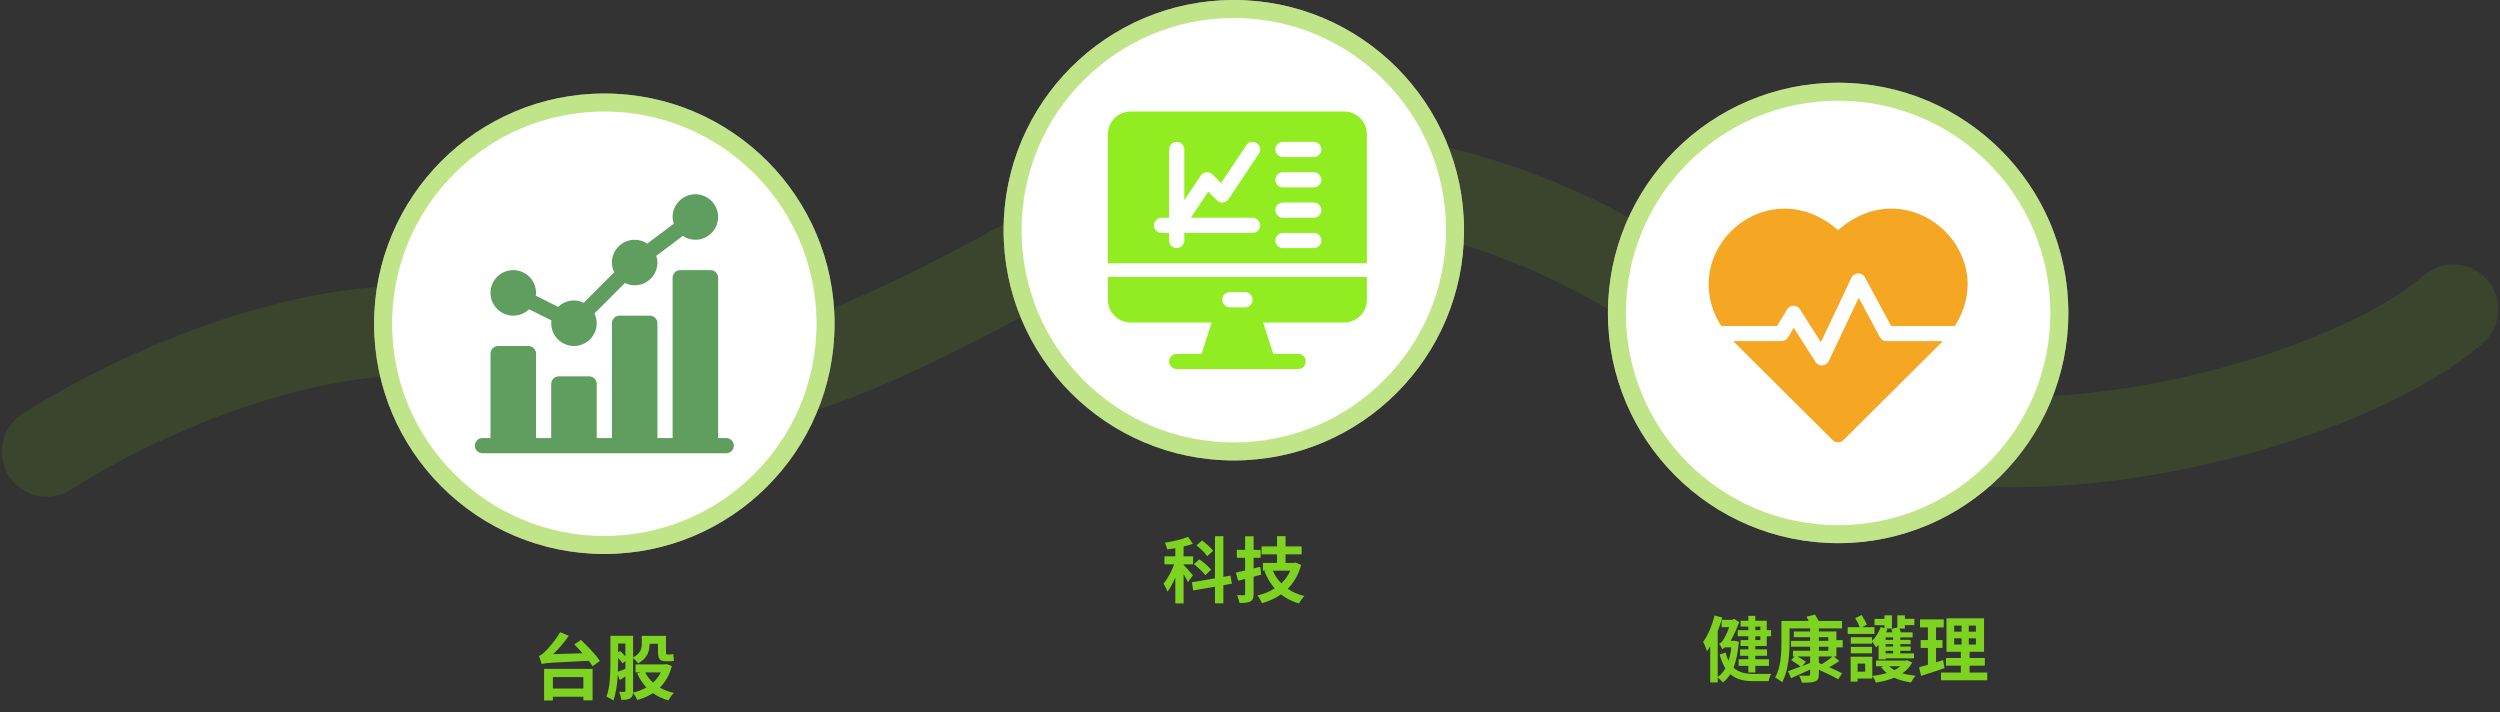
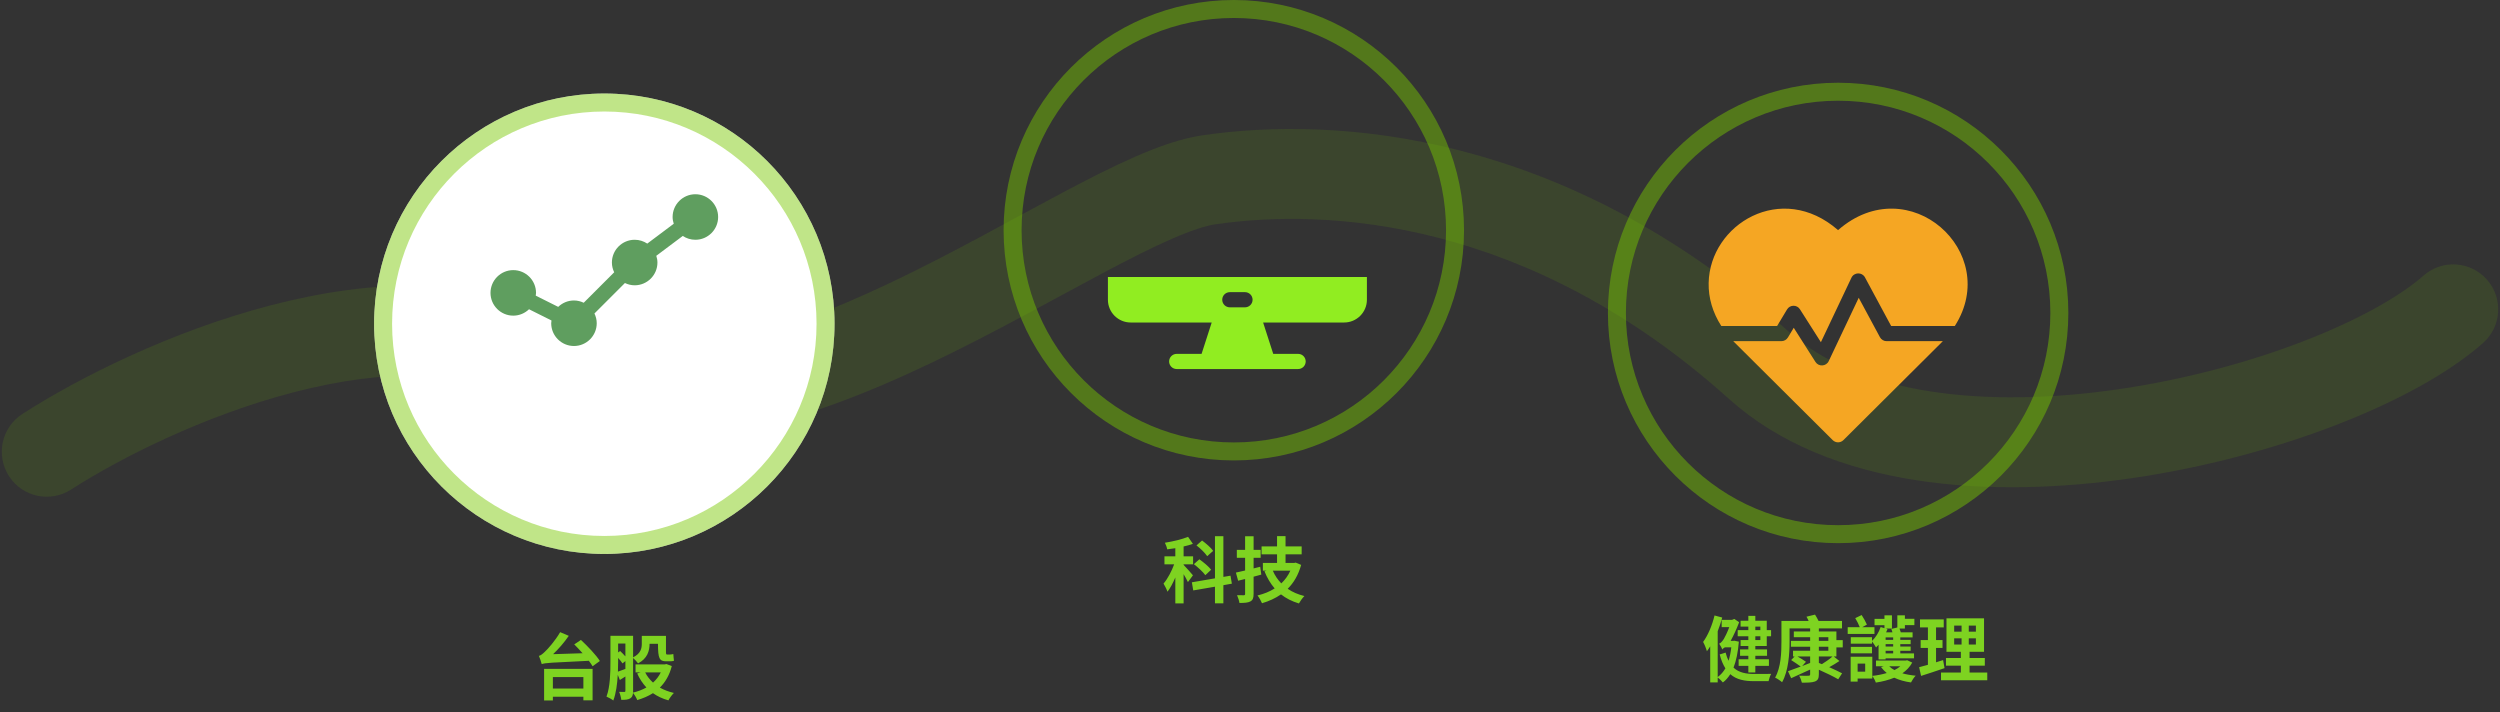
<svg xmlns="http://www.w3.org/2000/svg" width="695" height="198" viewBox="0 0 695 198" fill="none">
  <rect x="0" y="0" width="695" height="198" fill="#333333" stroke="none" />
-   <path d="M162.18 188.22V191.42H153.7V188.22H162.18ZM151.26 194.72H153.7V193.7H162.18V194.7H164.74V185.94H151.26V194.72ZM159.64 179.14C160.38 179.88 161.18 180.72 161.96 181.6L153.76 181.86C155.28 180.4 156.86 178.62 158.12 176.76L155.72 175.74C154.36 178.14 152.18 180.56 151.48 181.18C150.82 181.82 150.34 182.2 149.82 182.34C150.1 182.96 150.48 184.14 150.6 184.62C151.66 184.26 153.08 184.22 163.7 183.7C164.12 184.26 164.48 184.78 164.74 185.22L166.76 183.76C165.72 182.08 163.34 179.62 161.5 177.9L159.64 179.14ZM183.7 186.92C183.16 188.02 182.42 188.98 181.54 189.76C180.64 188.94 179.88 187.98 179.36 186.92H183.7ZM171.84 182.9C172.34 183.46 172.8 184.04 173.06 184.42L173.86 183.78V185.96C173.08 186.26 172.38 186.52 171.78 186.72C171.82 185.76 171.84 184.82 171.84 184V182.9ZM173.86 178.9V182.48C173.42 181.98 172.88 181.44 172.4 180.98L171.84 181.38V178.9H173.86ZM185.26 184.6L184.82 184.7H176.68V186.92H178.12L177.14 187.22C177.8 188.7 178.66 190 179.7 191.12C178.6 191.74 177.34 192.22 175.98 192.54C176 192.4 176 192.24 176 192.08V182.92C176.44 183.3 177.14 184.04 177.38 184.42C180 183.08 180.58 180.9 180.58 178.98H182.92V181.12C182.92 183.04 183.3 183.84 185.2 183.84H186.22C186.62 183.84 187.06 183.82 187.36 183.7C187.28 183.18 187.24 182.4 187.18 181.82C186.92 181.9 186.46 181.96 186.2 181.96H185.42C185.18 181.96 185.14 181.74 185.14 181.16V176.78H178.42V178.92C178.42 180.22 178.16 181.66 176 182.74V176.76H169.7V184.02C169.7 186.92 169.64 190.92 168.6 193.66C169.1 193.86 170.08 194.38 170.5 194.74C171.26 192.78 171.6 190.1 171.74 187.6L172.32 189.04C172.8 188.74 173.32 188.4 173.86 188.06V192.04C173.86 192.28 173.78 192.36 173.56 192.36C173.34 192.36 172.74 192.36 172.12 192.34C172.4 192.94 172.66 193.96 172.72 194.56C173.88 194.56 174.68 194.5 175.24 194.12C175.72 193.82 175.92 193.34 175.98 192.64C176.4 193.14 176.94 194.02 177.16 194.62C178.78 194.14 180.24 193.52 181.52 192.7C182.74 193.56 184.16 194.24 185.82 194.7C186.14 194.08 186.82 193.14 187.34 192.64C185.9 192.3 184.58 191.8 183.44 191.16C184.96 189.64 186.12 187.7 186.76 185.16L185.26 184.6Z" fill="#7ED321" />
+   <path d="M162.18 188.22V191.42H153.7V188.22H162.18ZM151.26 194.72H153.7V193.7H162.18V194.7H164.74V185.94H151.26V194.72ZM159.64 179.14C160.38 179.88 161.18 180.72 161.96 181.6L153.76 181.86C155.28 180.4 156.86 178.62 158.12 176.76L155.72 175.74C154.36 178.14 152.18 180.56 151.48 181.18C150.82 181.82 150.34 182.2 149.82 182.34C150.1 182.96 150.48 184.14 150.6 184.62C151.66 184.26 153.08 184.22 163.7 183.7C164.12 184.26 164.48 184.78 164.74 185.22L166.76 183.76C165.72 182.08 163.34 179.62 161.5 177.9L159.64 179.14ZM183.7 186.92C183.16 188.02 182.42 188.98 181.54 189.76C180.64 188.94 179.88 187.98 179.36 186.92H183.7ZM171.84 182.9C172.34 183.46 172.8 184.04 173.06 184.42L173.86 183.78V185.96C173.08 186.26 172.38 186.52 171.78 186.72C171.82 185.76 171.84 184.82 171.84 184V182.9ZM173.86 178.9V182.48C173.42 181.98 172.88 181.44 172.4 180.98L171.84 181.38V178.9H173.86ZM185.26 184.6L184.82 184.7H176.68V186.92H178.12L177.14 187.22C177.8 188.7 178.66 190 179.7 191.12C178.6 191.74 177.34 192.22 175.98 192.54C176 192.4 176 192.24 176 192.08V182.92C176.44 183.3 177.14 184.04 177.38 184.42C180 183.08 180.58 180.9 180.58 178.98H182.92C182.92 183.04 183.3 183.84 185.2 183.84H186.22C186.62 183.84 187.06 183.82 187.36 183.7C187.28 183.18 187.24 182.4 187.18 181.82C186.92 181.9 186.46 181.96 186.2 181.96H185.42C185.18 181.96 185.14 181.74 185.14 181.16V176.78H178.42V178.92C178.42 180.22 178.16 181.66 176 182.74V176.76H169.7V184.02C169.7 186.92 169.64 190.92 168.6 193.66C169.1 193.86 170.08 194.38 170.5 194.74C171.26 192.78 171.6 190.1 171.74 187.6L172.32 189.04C172.8 188.74 173.32 188.4 173.86 188.06V192.04C173.86 192.28 173.78 192.36 173.56 192.36C173.34 192.36 172.74 192.36 172.12 192.34C172.4 192.94 172.66 193.96 172.72 194.56C173.88 194.56 174.68 194.5 175.24 194.12C175.72 193.82 175.92 193.34 175.98 192.64C176.4 193.14 176.94 194.02 177.16 194.62C178.78 194.14 180.24 193.52 181.52 192.7C182.74 193.56 184.16 194.24 185.82 194.7C186.14 194.08 186.82 193.14 187.34 192.64C185.9 192.3 184.58 191.8 183.44 191.16C184.96 189.64 186.12 187.7 186.76 185.16L185.26 184.6Z" fill="#7ED321" />
  <path d="M337.26 153.14C336.66 152.26 335.26 151.08 334.18 150.26L332.62 151.62C333.74 152.48 335.04 153.76 335.6 154.62L337.26 153.14ZM336.7 158.38C336.04 157.52 334.56 156.28 333.42 155.48L331.9 156.84C333.06 157.74 334.46 159.02 335.08 159.9L336.7 158.38ZM331.64 159.94C331.26 159.48 329.62 157.6 329.04 157.04V156.88H331.68V154.66H329.04V151.92C329.96 151.72 330.84 151.48 331.62 151.18L330.28 149.24C328.62 149.92 326.12 150.52 323.84 150.88C324.1 151.4 324.4 152.18 324.48 152.72C325.22 152.64 325.96 152.52 326.74 152.4V154.66H323.72V156.88H326.42C325.7 158.82 324.58 160.96 323.46 162.24C323.82 162.84 324.34 163.82 324.56 164.5C325.34 163.5 326.08 162.08 326.74 160.54V167.74H329.04V159.62C329.52 160.42 330 161.26 330.24 161.82L331.64 159.94ZM342.46 162.26L342.08 160.04L340.1 160.38V149.06H337.76V160.78L331.34 161.88L331.72 164.14L337.76 163.1V167.72H340.1V162.68L342.46 162.26ZM350.34 157.56L348.5 158.02V155.06H350.46V152.86H348.5V149.08H346.14V152.86H343.84V155.06H346.14V158.6C345.18 158.84 344.32 159.02 343.58 159.18L344.2 161.44L346.14 160.96V165.08C346.14 165.38 346.04 165.48 345.76 165.48C345.5 165.48 344.68 165.48 343.9 165.46C344.18 166.08 344.48 167.02 344.56 167.62C345.98 167.62 346.94 167.56 347.6 167.2C348.28 166.82 348.5 166.26 348.5 165.1V160.32C349.22 160.14 349.94 159.94 350.64 159.74L350.34 157.56ZM358.72 158.64C358.12 160 357.24 161.2 356.2 162.18C355.2 161.16 354.4 159.96 353.84 158.64H358.72ZM360.2 156.4L359.78 156.5H357.38V154.1H361.86V151.9H357.38V149.04H355.02V151.9H350.72V154.1H355.02V156.5H351.08V158.64H352.12L351.52 158.82C352.26 160.66 353.2 162.24 354.36 163.58C352.96 164.48 351.34 165.12 349.58 165.54C350.02 166.06 350.58 167.06 350.84 167.7C352.8 167.12 354.56 166.32 356.12 165.24C357.52 166.34 359.16 167.18 361.1 167.76C361.44 167.14 362.12 166.18 362.62 165.7C360.84 165.26 359.3 164.6 357.98 163.68C359.68 162 360.96 159.8 361.72 157.04L360.2 156.4Z" fill="#7ED321" />
  <path d="M489.38 174.2V175.18H487.98V174.2H489.38ZM489.38 177.94H487.98V176.88H489.38V177.94ZM486.04 175.18H483.08V176.88H486.04V177.94H483.88V179.58H486.04V180.54H483.74V182.32H486.04V183.28H483.34V185.12H486.04V186.94H487.98V185.12H491.76V183.28H487.98V182.32H491.24V180.54H487.98V179.58H491.16V176.88H492.36V175.18H491.16V172.56H487.98V171.22H486.04V172.56H483.88V174.2H486.04V175.18ZM482.16 178.12L481.8 178.16H481.12C481.94 176.66 482.8 174.82 483.48 172.98L482.14 172.06L481.52 172.32H478.62V174.34H480.74C480.16 175.88 479.5 177.18 479.24 177.6C478.86 178.24 478.32 178.82 477.92 178.94C478.22 179.34 478.68 180.2 478.84 180.6C478.84 180.4 479.16 180.16 479.5 179.96H481.3C481.14 181.38 480.88 182.6 480.54 183.7C480.22 183.04 479.94 182.28 479.72 181.42L478.08 181.94C478.48 183.54 479.02 184.78 479.66 185.8C479.08 186.8 478.36 187.6 477.52 188.22V175.48C478.02 174.22 478.44 172.94 478.78 171.68L476.64 171.1C475.98 173.86 474.82 176.62 473.46 178.46C473.82 179.06 474.38 180.46 474.52 181.04C474.84 180.62 475.14 180.18 475.44 179.68V189.7H477.52V188.36C477.98 188.66 478.64 189.34 478.96 189.72C479.76 189.14 480.42 188.36 481.02 187.42C482.76 188.96 485 189.36 487.64 189.36H491.66C491.78 188.76 492.1 187.82 492.38 187.34C491.36 187.36 488.58 187.36 487.76 187.36C485.48 187.36 483.46 187.04 481.92 185.6C482.66 183.72 483.16 181.34 483.4 178.38L482.16 178.12ZM505.64 184.3V182.5H509.44C508.66 183.2 507.44 184.06 506.48 184.64L505.64 184.3ZM501 185.16L502.06 183.98C501.5 183.56 500.54 182.98 499.7 182.5H503.22V184.3L501 185.16ZM505.64 179.8H508.28V180.9H505.64V179.8ZM505.64 177.14H508.28V178.16H505.64V177.14ZM510.52 179.98H512.28V177.96H510.52V175.54H505.64V174.7H512.08V172.62H505.56C505.28 172.04 504.92 171.4 504.58 170.86L502.2 171.44C502.4 171.78 502.62 172.2 502.8 172.62H495.24V178.4C495.24 181.36 495.12 185.5 493.48 188.38C494 188.6 495 189.26 495.42 189.66C497.2 186.56 497.5 181.66 497.5 178.4V174.7H503.22V175.54H498.68V177.14H503.22V178.16H497.88V179.8H503.22V180.9H498.46V182.5H498.9L497.94 183.5C498.78 184.04 499.94 184.8 500.6 185.3C499.22 185.82 497.98 186.28 497.06 186.6L497.94 188.54C499.46 187.86 501.38 186.98 503.22 186.14V187.42C503.22 187.74 503.1 187.86 502.74 187.86C502.4 187.88 501.18 187.88 500.18 187.84C500.48 188.38 500.8 189.2 500.92 189.78C502.58 189.78 503.74 189.76 504.54 189.46C505.34 189.14 505.64 188.64 505.64 187.46V186.18C507.6 187.04 509.8 188.12 511.02 188.84L512.1 187.18C511.24 186.72 509.88 186.08 508.52 185.48C509.42 185 510.44 184.38 511.36 183.76L509.78 182.5H510.52V179.98ZM526.3 177.88H524.2V177.2H526.3V177.88ZM526.3 179.74H524.2V179.06H526.3V179.74ZM526.3 181.64H524.2V180.92H526.3V181.64ZM523.88 174.64L522.82 174.32C522.32 175.8 521.44 177.22 520.42 178.18V177.14H514.52V178.94H520.42V178.32C520.78 178.76 521.34 179.6 521.54 180C521.78 179.76 522.02 179.5 522.24 179.24V183.32H524.2V183.02H532.1V181.64H528.28V180.92H531.16V179.74H528.28V179.06H531.16V177.88H528.28V177.2H531.7V175.78H528.42C528.32 175.44 528.2 175.08 528.06 174.74H529.56V173.78H532.2V172.02H529.56V171.06H527.46V174.44L525.8 174.84C525.9 175.12 526 175.46 526.1 175.78H524.34C524.48 175.5 524.6 175.18 524.72 174.88L524.24 174.74H525.96V171.06H523.88V172.04H521.12V173.8H523.88V174.64ZM514.52 181.62H520.42V179.82H514.52V181.62ZM521.1 174.36H517.7L519 173.64C518.68 172.9 518.08 171.8 517.54 170.98L515.76 171.84C516.22 172.6 516.72 173.6 517.02 174.36H513.66V176.24H521.1V174.36ZM528.3 185.22C527.82 185.62 527.28 185.98 526.66 186.28C526.08 185.98 525.58 185.62 525.2 185.22H528.3ZM518.52 186.72H516.42V184.48H518.52V186.72ZM530.2 183.54L529.84 183.62H521.52V185.22H523.7L522.94 185.46C523.4 186.08 523.92 186.62 524.52 187.1C523.3 187.48 521.9 187.74 520.5 187.9V182.58H514.48V189.48H516.42V188.64H520.5V187.92C520.88 188.4 521.32 189.24 521.48 189.76C523.32 189.48 525.06 189.04 526.6 188.4C527.94 189.04 529.5 189.48 531.26 189.72C531.52 189.18 532.1 188.3 532.56 187.84C531.24 187.72 529.98 187.5 528.86 187.18C530.02 186.36 530.94 185.4 531.6 184.2L530.2 183.54ZM540.18 183.5C539.54 183.72 538.88 183.92 538.22 184.12V180.12H540.02V177.94H538.22V174.42H540.36V172.2H533.76V174.42H535.96V177.94H533.94V180.12H535.96V184.82C535.04 185.08 534.22 185.3 533.52 185.48L534.06 187.9C535.98 187.28 538.38 186.52 540.58 185.74L540.18 183.5ZM543.26 177.46H545.32V179.18H543.26V177.46ZM543.26 173.92H545.32V175.6H543.26V173.92ZM549.3 175.6H547.32V173.92H549.3V175.6ZM549.3 179.18H547.32V177.46H549.3V179.18ZM547.54 186.96V185.06H551.78V182.92H547.54V181.2H551.56V171.9H541.12V181.2H545.12V182.92H540.98V185.06H545.12V186.96H539.6V189.12H552.46V186.96H547.54Z" fill="#7ED321" />
  <path d="M6.234 115.077C0.429 118.813 -1.247 126.548 2.489 132.353C6.226 138.158 13.961 139.835 19.766 136.098L6.234 115.077ZM155 101.587L148.714 112.392L155 101.587ZM489 101.587L480.647 110.886L489 101.587ZM690.251 95.39C695.437 90.832 695.947 82.934 691.39 77.749C686.832 72.563 678.934 72.053 673.749 76.61L690.251 95.39ZM19.766 136.098C33.37 127.342 56.66 115.558 81.524 109.084C106.768 102.512 130.99 102.08 148.714 112.392L161.286 90.783C135.01 75.495 102.732 77.73 75.226 84.891C47.34 92.151 21.63 105.167 6.234 115.077L19.766 136.098ZM148.714 112.392C165.884 122.382 185.243 123.289 203.851 120.044C222.397 116.81 241.315 109.268 258.755 100.952C276.137 92.663 293.113 83.065 306.969 75.711C314.038 71.96 320.293 68.788 325.717 66.421C331.282 63.992 335.227 62.748 337.819 62.367L334.181 37.633C328.273 38.502 321.906 40.807 315.717 43.508C309.387 46.271 302.447 49.809 295.25 53.629C280.575 61.416 264.738 70.402 247.995 78.386C231.31 86.341 214.79 92.759 199.556 95.416C184.382 98.062 171.616 96.793 161.286 90.783L148.714 112.392ZM337.819 62.367C368.889 57.798 424.93 60.836 480.647 110.886L497.353 92.288C435.07 36.339 371.111 32.202 334.181 37.633L337.819 62.367ZM480.647 110.886C508.608 136.004 553.59 138.628 592.628 132.938C612.66 130.018 632.229 124.765 649.045 118.3C665.656 111.914 680.429 104.021 690.251 95.39L673.749 76.61C667.071 82.479 655.369 89.085 640.074 94.965C624.984 100.766 607.215 105.548 589.022 108.199C551.61 113.653 516.592 109.571 497.353 92.288L480.647 110.886Z" fill="#79C802" fill-opacity="0.12" />
-   <circle cx="511" cy="87" r="64" fill="white" />
  <circle cx="511" cy="87" r="61.5" stroke="#79C802" stroke-opacity="0.465" stroke-width="5" />
  <path d="M510.98 63.975C495.286 50.248 475.331 62.309 475.004 78.659C474.921 82.826 476.123 86.885 478.518 90.626H494.036L496.797 86.026C497.598 84.69 499.538 84.647 500.385 85.979L506.209 95.13L514.698 77.209C515.438 75.645 517.645 75.595 518.461 77.112L525.738 90.626H543.441C556.555 70.13 530.638 46.781 510.98 63.975Z" fill="#F5A623" />
  <path d="M522.621 93.735L516.724 82.784L508.386 100.388C507.677 101.885 505.59 102.015 504.7 100.617L498.658 91.123L497.039 93.821C496.658 94.456 495.972 94.844 495.231 94.844H481.854C482.274 95.283 480.039 93.053 509.492 122.353C510.314 123.172 511.644 123.172 512.467 122.353C541.467 93.504 539.686 95.282 540.104 94.844H524.478C523.702 94.845 522.989 94.419 522.621 93.735Z" fill="#F5A623" />
-   <circle cx="343" cy="64" r="64" fill="white" />
  <circle cx="343" cy="64" r="61.5" stroke="#79C802" stroke-opacity="0.465" stroke-width="5" />
  <path d="M308 83.328C308 86.817 310.839 89.656 314.328 89.656H336.853L334.041 98.375H327.125C325.959 98.375 325.016 99.319 325.016 100.484C325.016 101.65 325.959 102.594 327.125 102.594H360.875C362.041 102.594 362.984 101.65 362.984 100.484C362.984 99.319 362.041 98.375 360.875 98.375H353.959L351.147 89.656H373.672C377.161 89.656 380 86.817 380 83.328V77H308V83.328ZM341.891 81.219H346.109C347.275 81.219 348.219 82.162 348.219 83.328C348.219 84.494 347.275 85.438 346.109 85.438H341.891C340.725 85.438 339.781 84.494 339.781 83.328C339.781 82.162 340.725 81.219 341.891 81.219Z" fill="#91ED21" />
-   <path d="M373.672 31H314.328C310.839 31 308 33.839 308 37.328V73.188H380V37.328C380 33.839 377.161 31 373.672 31ZM348.219 64.75H329.234V66.859C329.234 68.025 328.291 68.969 327.125 68.969C325.959 68.969 325.016 68.025 325.016 66.859V64.75H322.906C321.741 64.75 320.797 63.806 320.797 62.641C320.797 61.475 321.741 60.531 322.906 60.531H325.016V41.547C325.016 40.381 325.959 39.438 327.125 39.438C328.291 39.438 329.234 40.381 329.234 41.547V55.674L333.807 48.814C334.158 48.289 334.726 47.947 335.357 47.885C335.946 47.832 336.609 48.044 337.054 48.493L339.452 50.893L346.464 40.377C347.115 39.407 348.429 39.149 349.389 39.792C350.357 40.439 350.621 41.747 349.974 42.717L341.536 55.373C341.186 55.898 340.618 56.24 339.987 56.302C339.39 56.358 338.735 56.142 338.29 55.694L335.892 53.295L331.067 60.531H348.219C349.384 60.531 350.328 61.475 350.328 62.641C350.328 63.806 349.384 64.75 348.219 64.75ZM365.234 68.969H356.656C355.491 68.969 354.547 68.025 354.547 66.859C354.547 65.694 355.491 64.75 356.656 64.75H365.234C366.4 64.75 367.344 65.694 367.344 66.859C367.344 68.025 366.4 68.969 365.234 68.969ZM365.234 60.531H356.656C355.491 60.531 354.547 59.587 354.547 58.422C354.547 57.256 355.491 56.312 356.656 56.312H365.234C366.4 56.312 367.344 57.256 367.344 58.422C367.344 59.587 366.4 60.531 365.234 60.531ZM365.234 52.094H356.656C355.491 52.094 354.547 51.15 354.547 49.984C354.547 48.819 355.491 47.875 356.656 47.875H365.234C366.4 47.875 367.344 48.819 367.344 49.984C367.344 51.15 366.4 52.094 365.234 52.094ZM365.234 43.656H356.656C355.491 43.656 354.547 42.712 354.547 41.547C354.547 40.381 355.491 39.438 356.656 39.438H365.234C366.4 39.438 367.344 40.381 367.344 41.547C367.344 42.712 366.4 43.656 365.234 43.656Z" fill="#91ED21" />
  <circle cx="168" cy="90" r="64" fill="white" />
  <circle cx="168" cy="90" r="61.5" stroke="#79C802" stroke-opacity="0.465" stroke-width="5" />
  <path d="M142.688 87.75C144.389 87.75 145.93 87.067 147.068 85.971L153.312 89.093C153.281 89.347 153.234 89.597 153.234 89.859C153.234 93.349 156.073 96.188 159.562 96.188C163.052 96.188 165.891 93.349 165.891 89.859C165.891 88.885 165.651 87.974 165.256 87.148L173.727 78.678C174.552 79.073 175.464 79.312 176.438 79.312C179.927 79.312 182.766 76.474 182.766 72.984C182.766 72.327 182.637 71.706 182.45 71.11L189.81 65.592C190.814 66.262 192.017 66.656 193.312 66.656C196.802 66.656 199.641 63.817 199.641 60.328C199.641 56.839 196.802 54 193.312 54C189.823 54 186.984 56.839 186.984 60.328C186.984 60.985 187.113 61.606 187.3 62.202L179.94 67.721C178.936 67.05 177.733 66.656 176.438 66.656C172.948 66.656 170.109 69.495 170.109 72.984C170.109 73.958 170.349 74.87 170.744 75.695L162.273 84.166C161.448 83.771 160.536 83.531 159.562 83.531C157.861 83.531 156.32 84.214 155.182 85.311L148.938 82.189C148.969 81.934 149.016 81.684 149.016 81.422C149.016 77.933 146.177 75.094 142.688 75.094C139.198 75.094 136.359 77.933 136.359 81.422C136.359 84.911 139.198 87.75 142.688 87.75Z" fill="#5F9E5F" />
-   <path d="M201.891 121.781H199.641V77.203C199.641 76.037 198.697 75.094 197.531 75.094H189.094C187.928 75.094 186.984 76.037 186.984 77.203V121.781H182.766V89.859C182.766 88.694 181.822 87.75 180.656 87.75H172.219C171.053 87.75 170.109 88.694 170.109 89.859V121.781H165.891V106.734C165.891 105.569 164.947 104.625 163.781 104.625H155.344C154.178 104.625 153.234 105.569 153.234 106.734V121.781H149.016V98.297C149.016 97.131 148.072 96.188 146.906 96.188H138.469C137.303 96.188 136.359 97.131 136.359 98.297V121.781H134.109C132.944 121.781 132 122.725 132 123.891C132 125.056 132.944 126 134.109 126H201.891C203.056 126 204 125.056 204 123.891C204 122.725 203.056 121.781 201.891 121.781Z" fill="#5F9E5F" />
</svg>